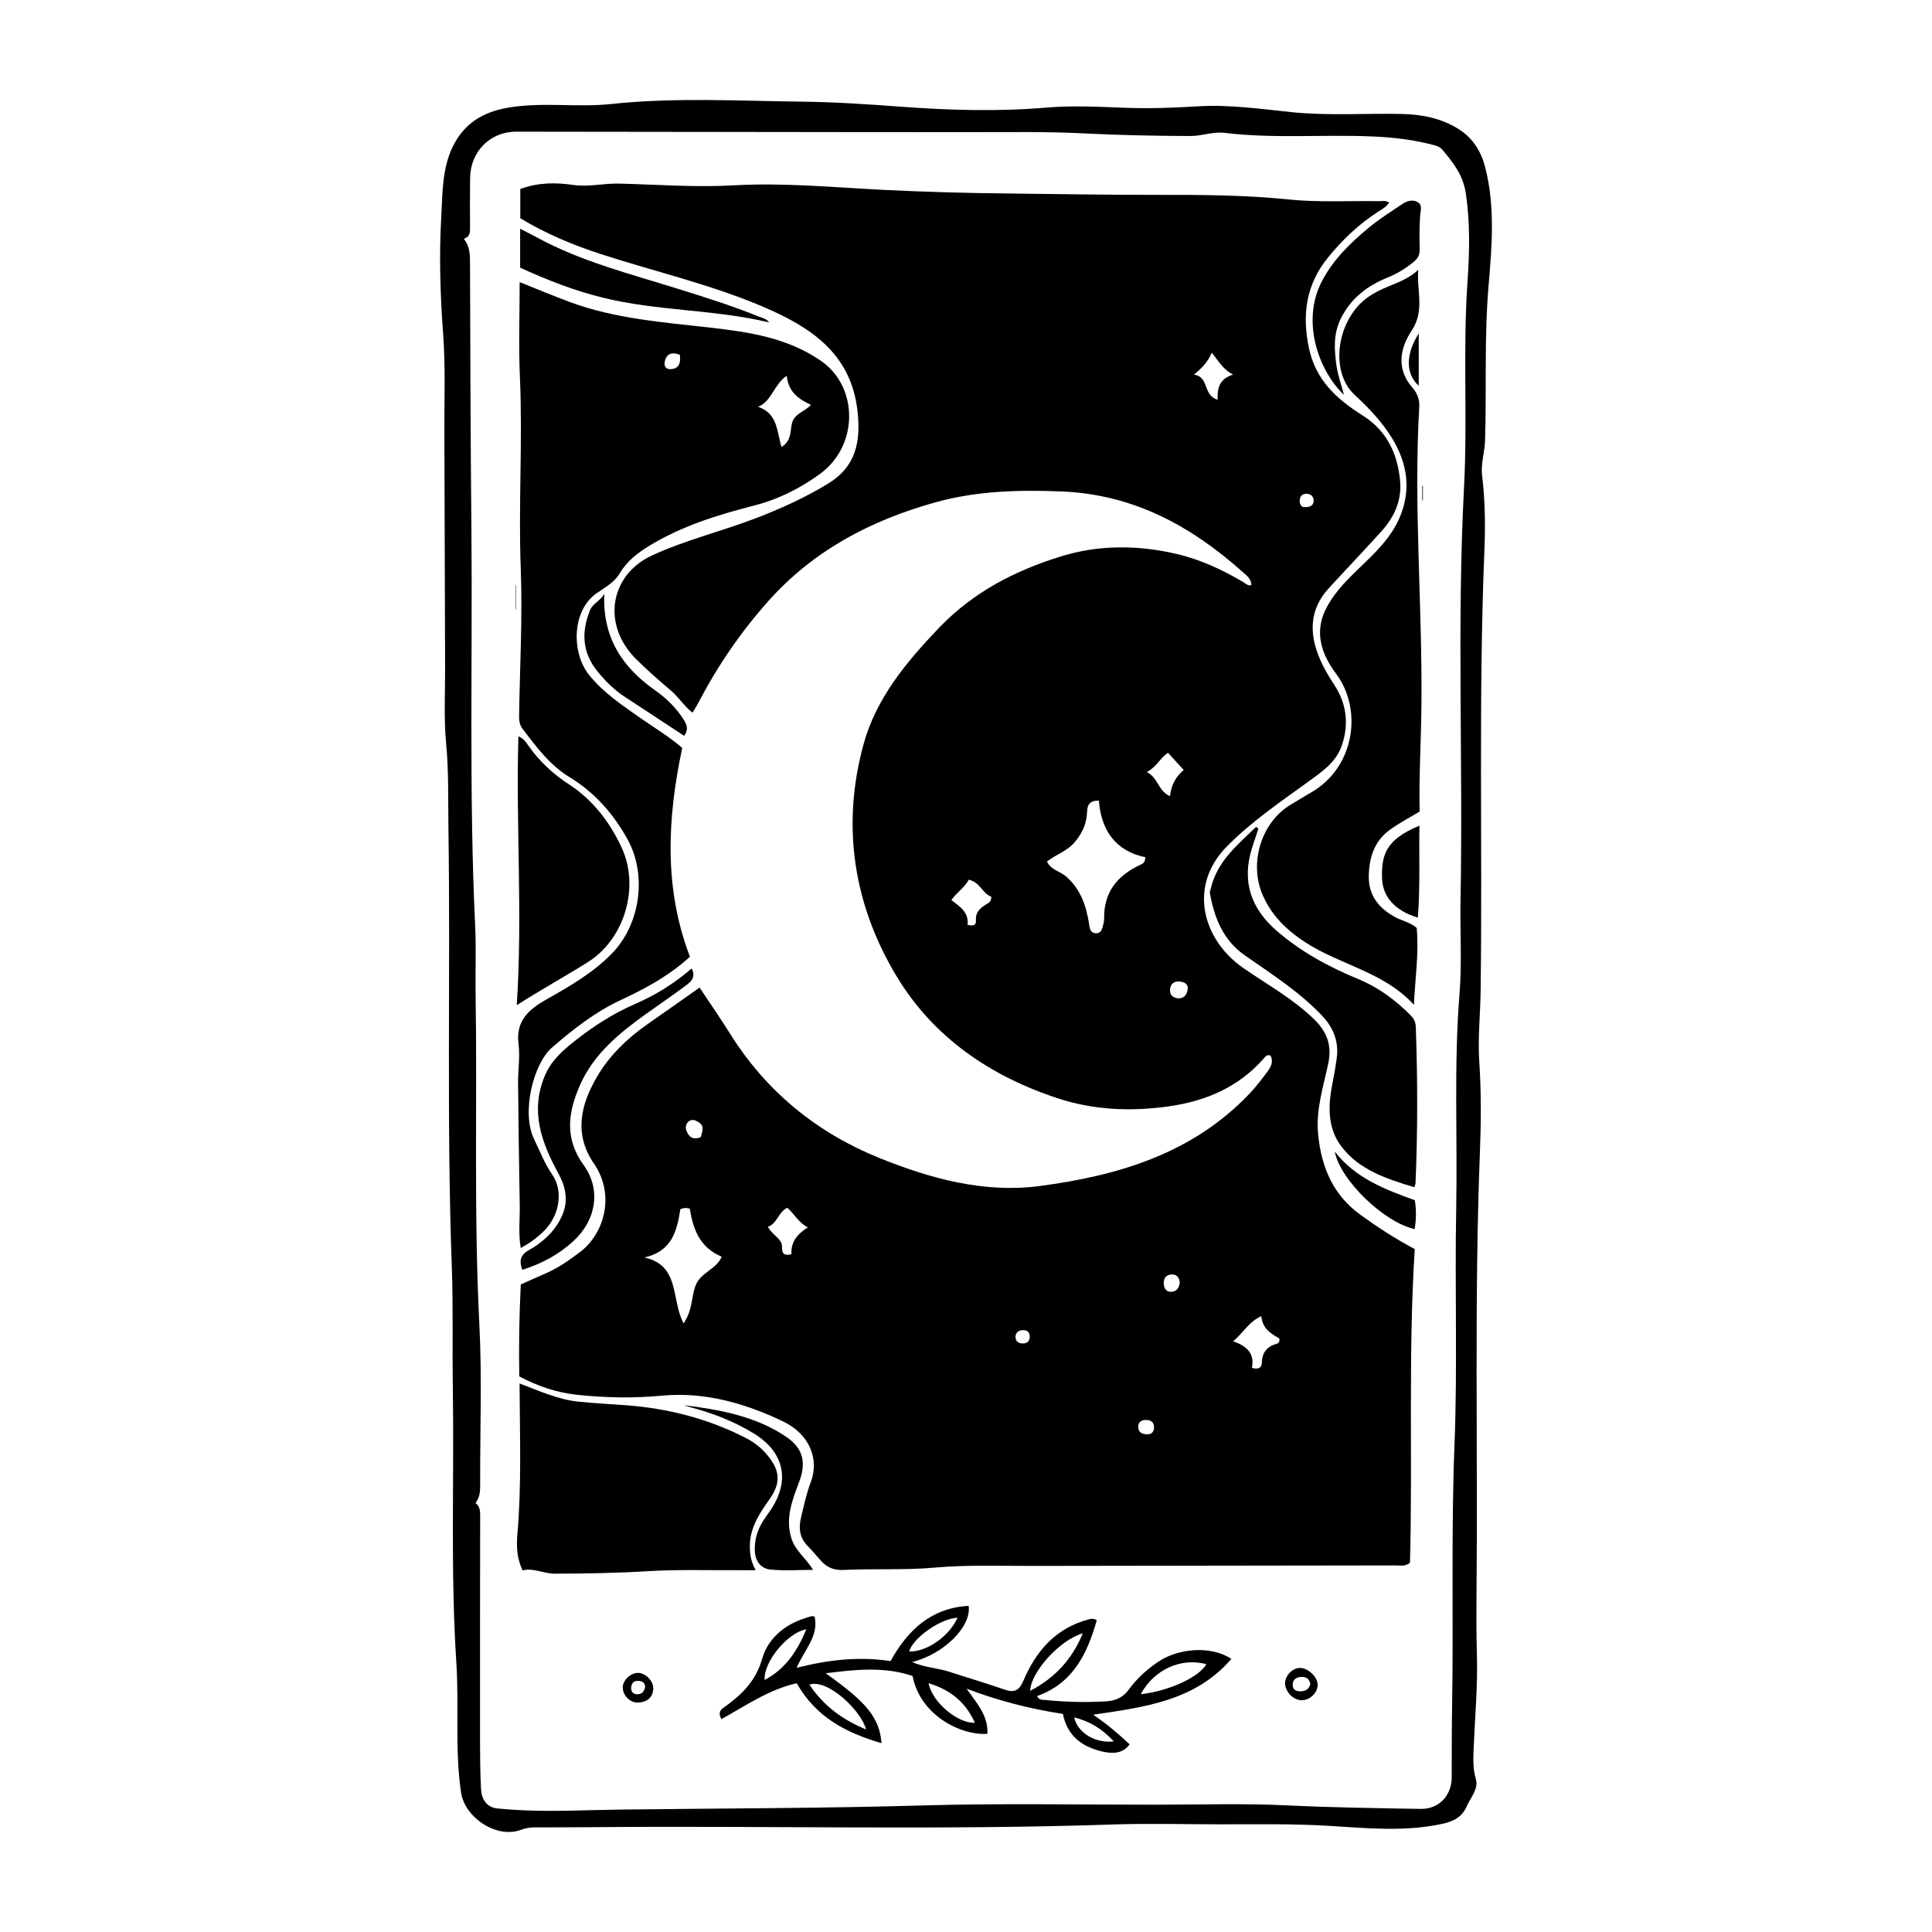
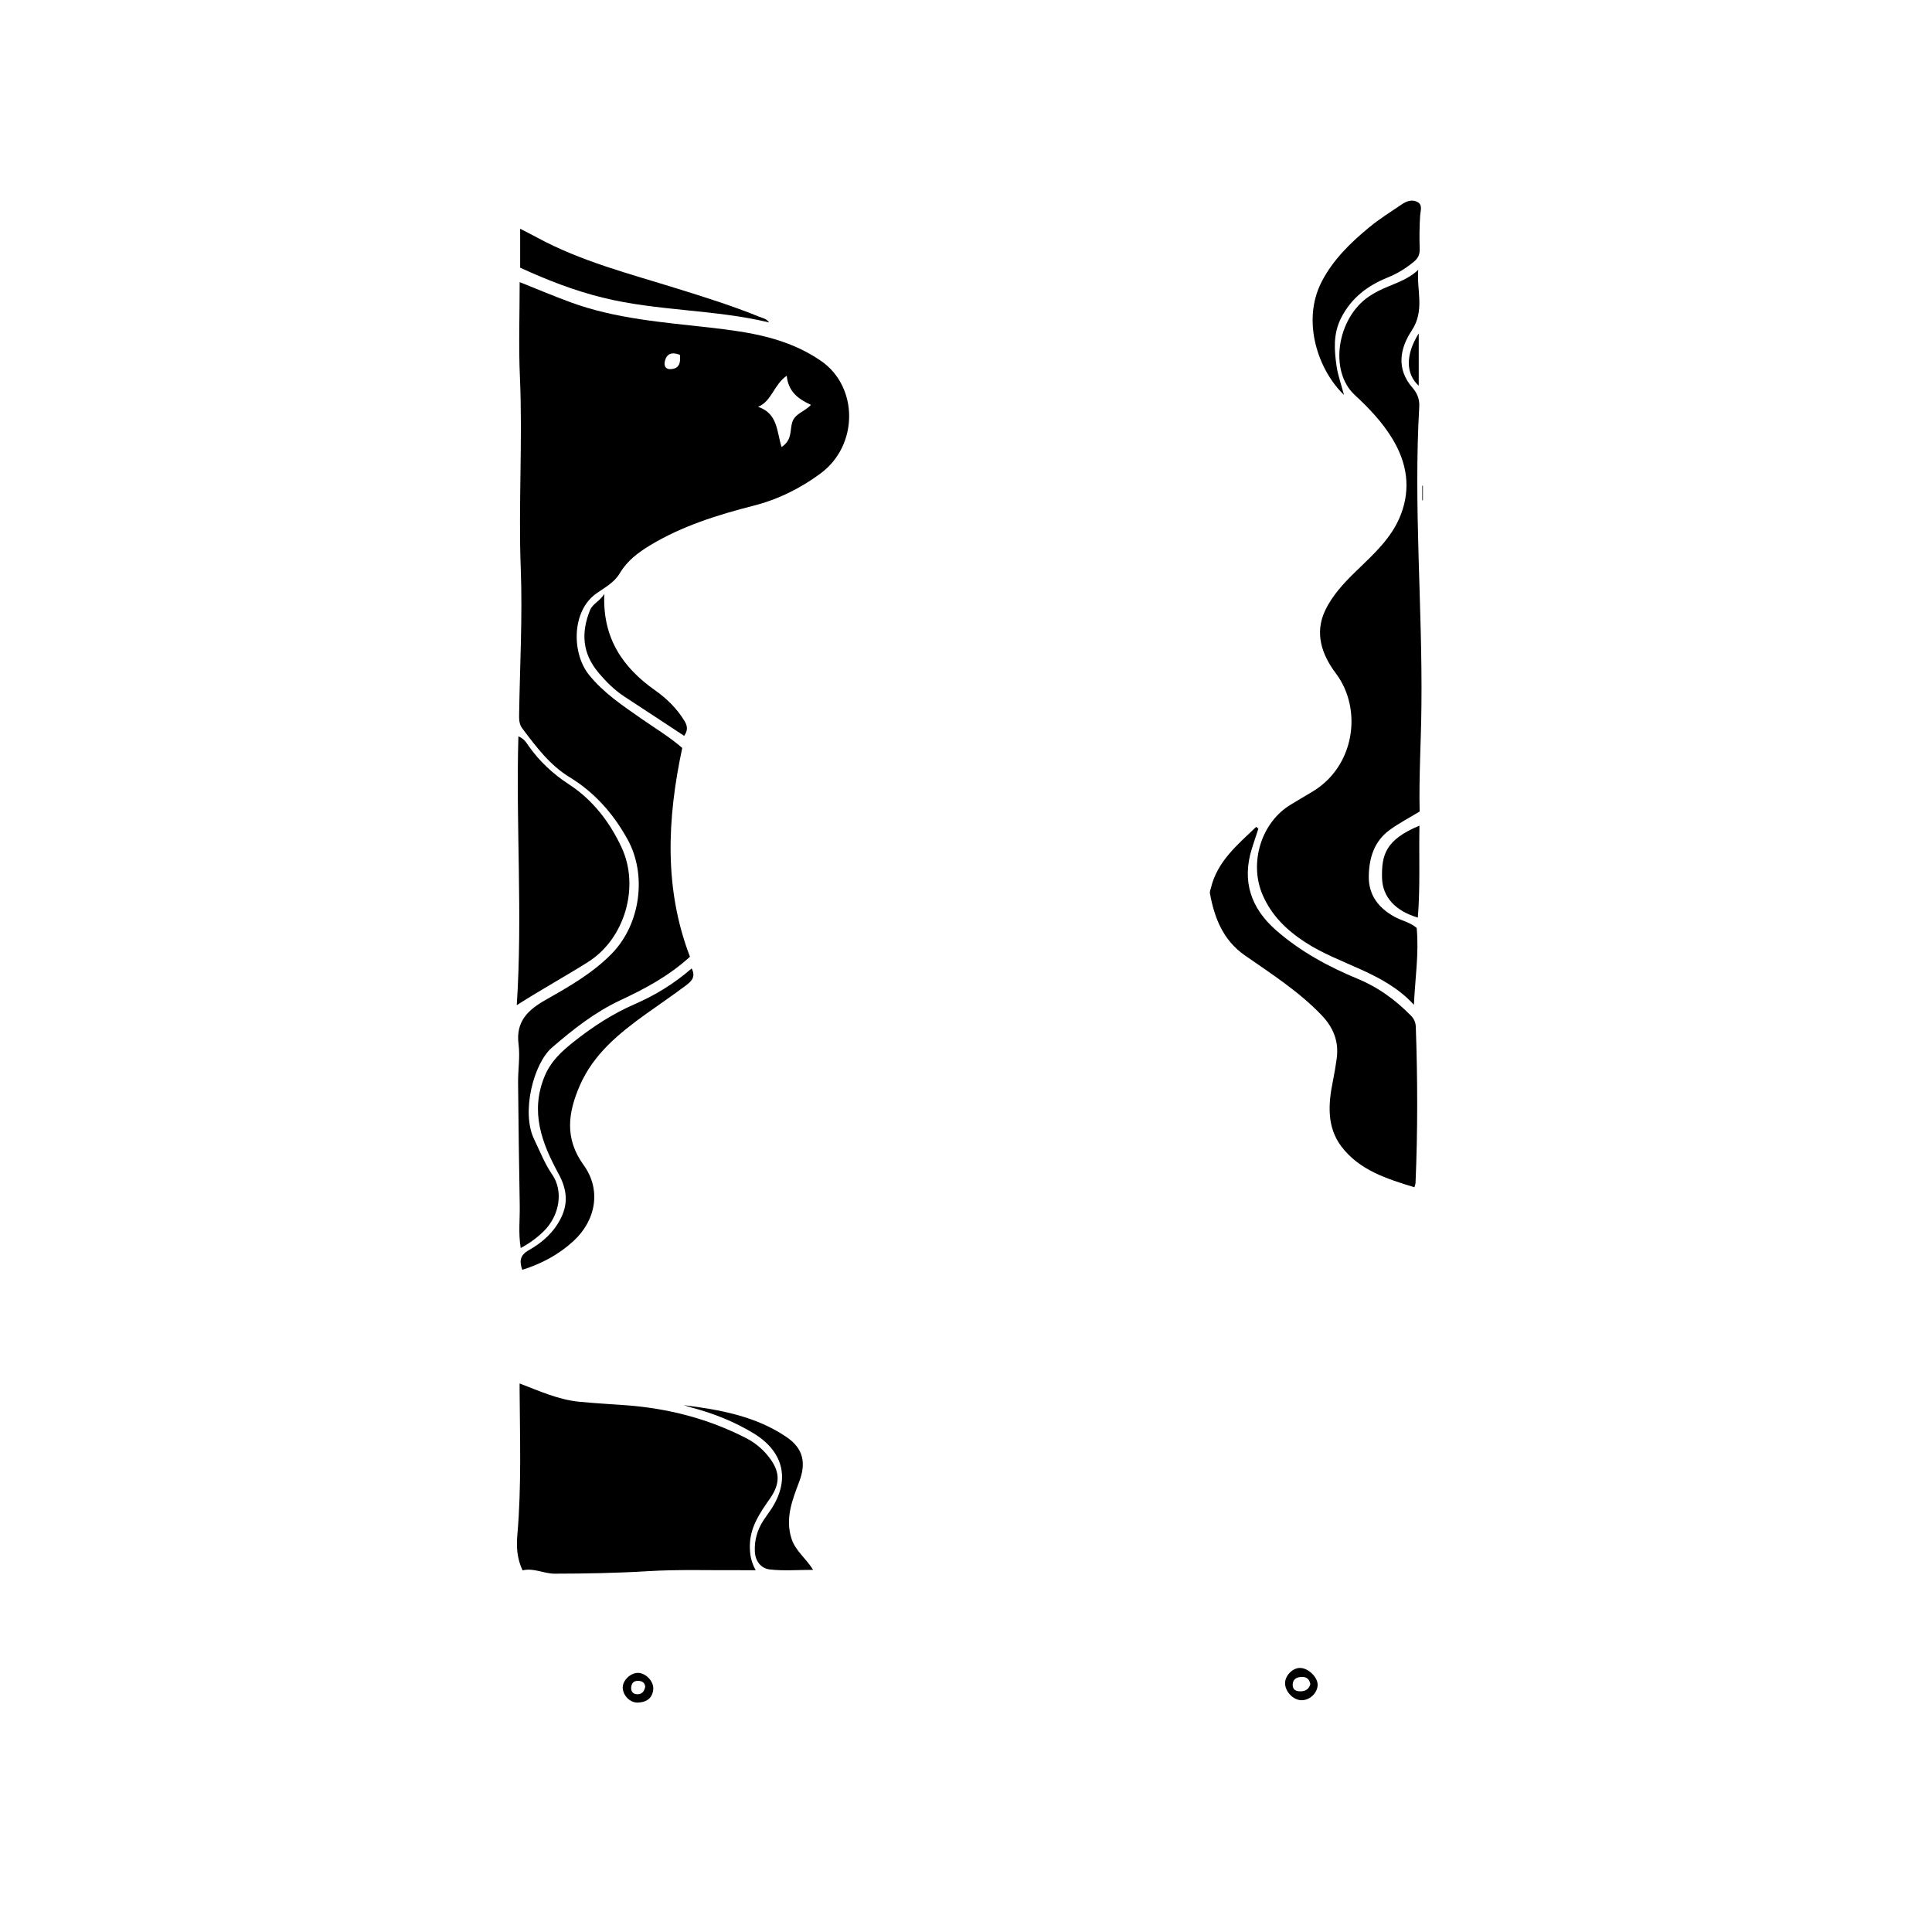
<svg xmlns="http://www.w3.org/2000/svg" fill="#000000" width="800px" height="800px" version="1.1" viewBox="144 144 512 512">
  <g fill-rule="evenodd">
-     <path d="m537.62 188.43c-1.074-4.223-3.231-7.789-7.023-10.195-4.621-2.918-9.828-3.918-15.098-4.031-9.699-0.207-19.441 0.504-29.109-0.473-8.242-0.84-16.531-2.051-24.73-1.562-6.508 0.395-12.984 0.637-19.473 0.395-7.019-0.258-13.945-0.645-21.039-0.039-12.699 1.074-25.539 0.699-38.266-0.238-8.742-0.648-17.531-1.25-26.223-1.344-16.895-0.188-33.824-1.188-50.707 0.625-9.012 0.969-18.141-0.578-27.16 0.941-6.633 1.105-11.758 4.07-14.82 10.383-2.891 5.996-2.676 12.52-3.043 18.75-0.586 10.223-0.258 20.523 0.504 30.805 0.648 8.57 0.297 17.211 0.328 25.82 0.082 20.859 0.117 41.715 0.195 62.574 0.02 6.762-0.359 13.582 0.277 20.297 0.715 7.461 0.488 14.906 0.605 22.359 0.578 38.684-0.52 77.375 0.891 116.05 0.398 10.777 0.105 21.574 0.277 32.359 0.371 24.285-0.648 48.598 0.938 72.867 0.734 11.41-0.438 22.867 1.238 34.258 0.973 6.648 9.43 12.297 15.836 9.906 1.188-0.449 2.332-0.656 3.559-0.66 5.019-0.031 10.035 0 15.043-0.051 46.074-0.441 92.141 0.84 138.2-0.715 9.543-0.324 19.098-0.047 28.652-0.047 9.527 0.004 19.051-0.18 28.598 0.398 9.969 0.594 20.094 1.664 30.148-0.527 3.148-0.684 5.297-1.91 6.449-4.59 1.02-2.348 3.219-4.656 2.453-7.246-0.84-2.848-0.695-5.57-0.574-8.375 0.328-8.203 1.098-16.383 0.848-24.609-0.152-5.098-0.152-10.203-0.109-15.312 0.387-39.25-0.613-78.52 0.902-117.77 0.312-8.016 0.379-16.027-0.168-24.066-0.414-6.301 0.293-12.688 0.367-19.035 0.5-38.777-0.586-77.566 0.988-116.34 0.277-6.644 0.203-13.332-0.598-19.949-0.387-3.176 0.684-6.176 0.777-9.289 0.43-13.77-0.242-27.531 0.957-41.328 0.875-10.234 1.715-20.754-0.891-31.004zm-4.699 29.984c-1.293 18.246 0.023 36.527-0.938 54.75-1.914 36.395-0.23 72.805-0.926 109.21-0.16 8.324 0.402 16.695-0.266 24.973-1.531 19-0.516 38.008-0.883 57.012-0.398 20.902 0.363 41.848-0.457 62.73-0.906 22.988-0.238 45.961-0.629 68.938-0.105 6.332-0.082 12.676-0.105 19.02-0.016 4.769-3.367 8.402-8.172 8.332-11.809-0.195-23.617-0.367-35.43-0.934-11.523-0.555-23.09-0.188-34.633-0.18-20.641 0.012-41.293-0.402-61.906 0.195-26.5 0.766-53.004 0.766-79.508 1.09-4.856 0.055-9.793 0.215-14.629 0.309-6.156 0.109-12.449 0.016-18.641-0.598-2.871-0.289-4.195-2.5-4.328-5.164-0.223-4.344-0.25-8.699-0.258-13.055-0.016-19.684 0.004-39.379 0.035-59.066 0-1.324 0.059-2.625-1.215-3.637 1.137-1.629 1.215-3.098 1.215-4.644-0.055-14.293 0.516-28.617-0.223-42.875-1.48-29.215-0.52-58.438-0.988-87.648-0.086-5.844 0.172-11.695-0.105-17.523-1.676-35.266-0.676-70.559-1.008-105.84-0.23-23.473-0.293-46.945-0.367-70.414-0.004-2.133-0.098-4.156-1.641-6.125 1.648-0.488 1.664-1.691 1.648-3.008-0.035-4.352-0.031-8.711 0.016-13.059 0.07-6.984 5.262-12.309 12.203-12.305 40.617 0.02 81.23 0.137 121.84 0.125 9.547-0.004 19.133-0.16 28.621 0.328 9.445 0.488 18.863 0.664 28.293 0.691 3.023 0.004 5.91-1.203 8.992-0.828 12.992 1.57 26.062 0.387 39.074 0.945 5.586 0.23 11.199 0.883 16.645 2.363 0.699 0.191 1.477 0.539 1.914 1.066 2.922 3.461 5.57 6.742 6.316 11.75 1.129 7.75 0.965 15.438 0.441 23.074z" />
-     <path d="m504.57 465.97c-7.324-5.297-10.387-12.656-11.25-21.34-0.645-6.484 1.352-12.516 2.66-18.68 0.973-4.535-0.023-8.191-3.613-11.715-5.691-5.586-12.586-9.316-19-13.785-10.535-7.367-14.688-21.512-4.238-32.129 6.504-6.606 14.051-11.695 21.457-17.074 3.606-2.621 7.523-5.18 9.047-9.785 1.879-5.633 1.238-10.941-2.035-15.961-1.387-2.125-2.711-4.344-3.723-6.664-2.961-6.727-2.988-13.211 2.281-18.965 4.602-5.019 9.301-9.941 13.871-14.992 3.414-3.773 5.5-8.184 5.019-13.406-0.645-7.234-3.578-13.359-9.855-17.32-6.922-4.359-12.535-9.391-14.324-17.973-1.828-8.781-0.762-16.703 4.934-23.77 3.875-4.82 8.316-9.039 13.559-12.391 0.996-0.637 2.082-1.219 2.777-2.336-0.918-0.645-1.883-0.352-2.777-0.371-7.945-0.129-15.934 0.355-23.793-0.449-11.688-1.199-23.469-1.238-35.094-1.223-13.059 0.023-26.148-0.227-39.211-0.363-10.922-0.109-21.887-0.406-32.832-0.945-13.281-0.66-26.566-1.965-39.961-1.215-10.078 0.57-20.238-0.203-30.359-0.465-4.074-0.109-8.082 0.953-12.176 0.359-4.715-0.68-9.375-0.672-14.051 1.078v7.738c6.75 4.125 13.992 7.113 21.445 9.539 14.289 4.641 29.008 8 42.855 13.91 12.461 5.32 23.336 12.273 25.059 27.605 0.902 8.012-0.301 14.727-7.836 19.312-6.031 3.664-12.359 6.551-18.895 9.062-9.141 3.516-18.672 5.793-27.645 9.906-11.273 5.16-13.504 18.395-4.262 27.539 2.941 2.906 6.074 5.668 9.219 8.324 2.066 1.742 3.438 4.098 5.703 5.856 0.59-1.02 1.109-1.793 1.531-2.621 5.043-9.672 11.109-18.566 18.391-26.781 12.066-13.609 27.266-21.547 44.387-26.34 10.934-3.047 22.07-3.356 33.43-2.902 19.059 0.754 34.391 9.125 48.125 21.41 0.996 0.891 2.223 1.773 2.246 3.406-0.918 0.258-1.465-0.371-2.062-0.73-5.629-3.344-11.441-6.066-17.914-7.559-10.305-2.379-20.555-2.387-30.527 0.695-12.113 3.742-23.195 9.445-32.199 18.836-8.75 9.125-16.793 18.785-20.133 31.105-5.856 21.562-2.578 42.441 8.82 61.355 9.742 16.156 24.832 26.453 42.742 32.32 9.465 3.102 19.266 3.523 29.152 2.152 9.949-1.375 18.711-5.062 25.457-12.801 0.43-0.488 0.867-1.055 1.742-0.66 0.797 1.547 0.117 2.938-0.766 4.144-1.527 2.047-3.082 4.086-4.832 5.93-15.129 15.941-34.93 21.754-55.688 24.48-14.66 1.93-28.973-2.016-42.445-7.465-16.516-6.688-29.977-17.625-39.539-32.965-2.586-4.137-5.371-8.141-8.051-12.176-4.727 3.332-9.195 6.492-13.695 9.629-5.426 3.785-10.184 8.344-13.488 14.016-4.332 7.41-6.223 15.156-0.75 23.102 5.414 7.859 3.023 18.207-3.777 23.371-2.961 2.242-5.969 4.324-9.395 5.773-2.152 0.906-4.258 1.895-6.273 2.797-0.414 8.324-0.543 16.344-0.402 24.355 4.914 2.613 9.965 4.301 15.242 4.867 7.5 0.805 14.992 0.953 22.59 0.238 11.27-1.059 22 2.012 32.059 6.82 7.027 3.359 9.707 9.984 7.324 16.203-1.16 3.031-1.785 6.152-2.543 9.254-0.691 2.828-0.395 5.414 1.793 7.602 1.266 1.266 2.387 2.695 3.606 4.012 1.562 1.691 3.438 2.414 5.812 2.297 8.098-0.387 16.207 0.105 24.344-0.629 8.457-0.754 17.008-0.422 25.527-0.438 32.188-0.066 64.355-0.074 96.539-0.133 1.184 0 2.473 0.344 3.75-0.711 0.742-27.531-0.504-55.258 1.266-83.125-5.168-2.75-9.828-5.777-14.352-9.051zm-14.199-191.11c1.289 0.066 1.832 0.992 1.742 2.051-0.098 0.945-0.797 1.664-2.852 1.449-0.16-0.02-0.867-0.578-0.828-1.672 0.027-1.184 0.672-1.891 1.938-1.828zm-23.688-24.941c-4-1.133-2.18-6.144-6.266-6.625 2.172-1.855 3.656-3.32 4.707-5.82 1.785 2.109 2.828 4.348 5.652 5.789-3.566 1.152-4.227 3.481-4.094 6.656zm-61.543 133.88c-1.461 0.945-2.656 2.016-2.508 4.031 0.105 1.523-0.855 1.602-2.227 1.25 0.387-3.266-1.965-4.816-4.273-6.531 1.367-2.062 3.473-3.254 4.594-5.414 3.019 0.641 3.629 3.688 5.945 4.473 0.195 1.332-0.75 1.691-1.531 2.191zm40.875-10.531c-5.969 2.828-9.523 7.246-9.402 14.125 0.004 0.465-0.055 0.945-0.18 1.395-0.332 1.145-0.406 2.641-2.117 2.519-1.484-0.109-1.531-1.457-1.715-2.555-0.75-4.766-2.258-9.133-6.039-12.449-1.598-1.406-4.039-1.715-5.106-3.981 2.363-1.879 5.367-2.746 7.375-5.16 1.75-2.102 2.898-4.293 3.188-7.059 0.172-1.566-0.262-4.012 3.195-3.91 0.609 7.926 4.504 13.375 12.312 14.984-0.035 1.59-0.867 1.781-1.512 2.09zm1.887-24.664c2.769-1.473 3.562-3.812 5.637-5.098 1.375 1.496 2.684 2.926 4.156 4.535-2.019 1.742-3.258 3.777-3.637 6.941-3.164-1.352-3.148-4.949-6.156-6.379zm8.262 59.973c-1.289-0.215-2.223-0.84-2.09-2.387 0.133-1.484 1.102-2.207 2.473-2.086 1.102 0.105 2.379 0.523 2.203 2.004-0.16 1.375-0.82 2.508-2.586 2.469zm-129.68 32.641c0.828-0.695 1.684-0.422 2.555 0.105 1.793 1.078 1.074 2.5 0.664 4.027-1.832 0.781-2.953 0.117-3.629-1.309-0.453-0.957-0.512-2.051 0.41-2.824zm1.93 43.277c-1.266 3.043-0.789 6.644-3.258 10.219-3.367-6.348-0.855-15.367-10.387-17.473 7.387-1.637 8.637-7.141 9.539-12.82 0.527-0.125 0.867-0.273 1.23-0.293 0.359-0.016 0.73 0.09 1.25 0.16 0.891 5.34 2.527 10.262 8.473 12.762-1.426 3.336-5.477 4.137-6.848 7.445zm25.34-8.125c-3.375 0.867-2.133-1.988-2.731-3.082-0.848-1.547-2.492-2.277-3.531-4.172 2.445-0.832 2.695-3.789 5.133-5.055 1.875 1.578 2.941 3.918 5.461 5.215-2.824 1.77-4.547 3.891-4.332 7.094zm61.59 23.652c-1.168 0.105-2.137-0.352-2.227-1.566-0.082-1.152 0.691-1.898 1.91-1.949 1.09-0.039 1.785 0.43 1.883 1.598-0.02 1.055-0.422 1.812-1.566 1.918zm32.582 24.082c-1.219-0.031-2.258-0.469-2.289-1.918-0.031-1.285 0.781-1.859 1.965-1.875 1.266-0.02 2.191 0.441 2.227 1.898 0.027 1.312-0.691 1.93-1.902 1.895zm6.606-37.773c-1.422 0.137-2.047-0.848-2.117-2.086-0.082-1.352 0.484-2.414 2.023-2.492 1.371-0.066 2.039 0.727 2.215 2.055-0.129 1.297-0.66 2.387-2.121 2.523zm27.883 13.758c-2.59 0.707-3.953 2.277-4.016 5.039-0.031 1.16-0.707 1.953-2.637 1.371 0.77-3.703-1.223-5.777-4.973-7.031 2.742-2.336 4.172-5.18 7.477-6.68 0.297 3.473 2.707 4.691 4.777 5.93 0.137 0.828-0.246 1.266-0.629 1.371z" />
    <path d="m282.43 337.06c3.656 4.832 7.246 9.699 12.559 12.934 6.621 4.031 11.562 9.664 15.301 16.414 5.231 9.426 3.43 22.496-4.102 30.25-5.066 5.215-11.309 8.758-17.516 12.281-4.707 2.664-8.031 5.703-7.25 11.793 0.434 3.34-0.16 6.797-0.125 10.195 0.102 10.832 0.25 21.664 0.438 32.5 0.07 3.641-0.402 7.305 0.258 11.316 2.438-1.324 4.398-2.777 6.109-4.465 4.242-4.191 5.246-10.664 2.227-15.027-2.019-2.918-3.246-6.188-4.769-9.316-3.496-7.133-0.152-20.105 4.691-24.289 5.617-4.852 11.375-9.402 18.113-12.555 6.434-3.012 12.699-6.289 18.484-11.543-6.871-17.891-6.098-36.379-2.047-55.332-3.445-2.996-7.273-5.266-10.891-7.801-4.953-3.465-9.957-6.762-13.84-11.602-4.578-5.707-4.641-16.902 1.996-21.562 2.188-1.531 4.758-2.906 6.168-5.309 1.961-3.324 4.852-5.5 8.035-7.422 8.504-5.144 17.906-8.066 27.422-10.504 6.551-1.672 12.426-4.606 17.75-8.531 10.141-7.496 10.051-23 0.141-29.84-8.898-6.137-18.965-7.637-29.215-8.805-12.566-1.43-25.246-2.336-37.262-6.766-4.402-1.617-8.73-3.457-13.387-5.309 0 8.551-0.309 16.871 0.066 25.16 0.746 16.93-0.422 33.848 0.223 50.777 0.488 12.836-0.238 25.719-0.434 38.582-0.027 1.324-0.016 2.617 0.855 3.773zm70.059-93.484c0.457 4.367 3.148 6.176 6.422 7.727-1.715 1.828-4.266 2.273-4.988 4.691-0.613 2.051 0.047 4.621-2.801 6.465-1.285-3.996-0.953-8.902-6.219-10.641 3.684-1.559 4.109-5.816 7.586-8.242zm-32.312-3.781c0.488-2.156 1.895-2.551 3.996-1.77 0.273 2.266-0.273 3.809-2.66 3.805-1.211-0.012-1.559-1.027-1.336-2.035z" />
    <path d="m520.12 251.73c0.109-1.969-0.605-3.617-1.77-4.938-4.43-5.047-3.324-10.531-0.227-15.203 3.531-5.324 1.27-10.617 1.723-16.082-3.152 2.988-7.144 3.836-10.641 5.633-0.836 0.434-1.664 0.926-2.445 1.449-8.402 5.703-10.617 19.672-3.785 26.035 3.836 3.578 7.367 7.231 10.082 11.754 3.824 6.367 4.848 13.008 2.195 19.961-2.363 6.191-7.234 10.535-11.859 15.008-3.211 3.098-6.309 6.434-8.195 10.395-2.852 5.977-0.973 11.688 2.82 16.715 7.18 9.531 5.027 24.875-6.519 31.523-1.797 1.043-3.566 2.144-5.352 3.199-7.918 4.695-11.219 15.531-7.523 24.023 2.379 5.445 6.309 9.25 11.18 12.445 9.281 6.074 20.969 7.918 28.898 16.641 0.309-6.973 1.367-13.637 0.734-20.375-1.699-1.484-3.914-1.891-5.805-2.918-4.301-2.348-6.992-5.789-6.891-10.867 0.09-4.801 1.449-9.199 5.516-12.168 2.481-1.809 5.246-3.246 7.961-4.898-0.207-9.359 0.383-18.621 0.473-27.887 0.301-26.473-2.117-52.938-0.57-79.445z" />
    <path d="m344.27 560.13c-1.344-2.414-1.586-4.488-1.547-6.711 0.117-4.848 2.707-8.531 5.309-12.262 2.84-4.074 2.715-7.231-0.332-11.109-1.664-2.121-3.691-3.773-6.098-4.996-9.992-5.106-20.625-7.836-31.785-8.652-4.144-0.309-8.309-0.52-12.449-0.938-5.402-0.543-10.34-2.793-15.668-4.828 0 0.777-0.004 1.145 0 1.516 0.07 12.855 0.527 25.715-0.594 38.555-0.266 3.102-0.16 6.195 1.379 9.465 2.926-0.734 5.629 0.883 8.535 0.871 8.223-0.016 16.438-0.16 24.656-0.66 8.02-0.492 16.078-0.211 24.117-0.262 1.383 0.008 2.75 0.012 4.477 0.012z" />
    <path d="m517.88 413.12c-4.035-4.082-8.57-7.441-13.887-9.637-7.91-3.273-15.367-7.301-21.824-12.957-6.648-5.824-9.109-12.977-6.418-21.613 0.551-1.773 1.152-3.531 1.734-5.301-0.195-0.16-0.398-0.324-0.59-0.484-4.898 4.727-10.293 9.07-12 16.234-0.109 0.453-0.332 0.945-0.258 1.371 1.211 6.555 3.465 12.418 9.301 16.48 7.039 4.898 14.293 9.551 20.293 15.816 3.152 3.285 4.648 7.039 4 11.566-0.281 1.961-0.594 3.914-0.992 5.856-1.258 6.07-1.652 12.242 2.246 17.387 4.769 6.277 12.062 8.578 19.352 10.801 0.152-0.598 0.277-0.867 0.293-1.137 0.594-13.793 0.559-27.59 0.07-41.383-0.051-1.219-0.469-2.133-1.32-3z" />
    <path d="m299.82 398.95c9.801-6.172 13.73-19.945 8.941-30.289-3.152-6.793-7.629-12.656-13.98-16.797-4.266-2.781-7.871-6.144-10.793-10.312-0.57-0.82-1.066-1.754-2.609-2.414-0.684 23.688 1.148 47.098-0.43 71.238 6.852-4.359 12.984-7.711 18.871-11.426z" />
-     <path d="m450.63 584.59c-2.887 2.031-5.473 4.363-7.543 7.234-1.484 2.07-3.562 2.91-6.039 3.055-5.387 0.312-10.77 0.176-16.141-0.371-0.699-0.07-1.543 0.082-2.074-1.027 9.559-3.422 13.332-11.25 15.824-20.113-1.039-0.551-1.562-0.363-2.117-0.215-8.711 2.277-13.957 8.34-17.32 16.227-1.074 2.539-2.324 3.309-4.926 2.402-4.898-1.688-9.875-3.18-14.801-4.769-3.082-0.992-6.422-1.098-9.773-2.543 8.57-2.176 15.793-9.512 14.973-14.902-9.91 0.551-16.133 6.418-20.695 14.641-8.219-1.254-16.156-0.414-24.879 1.773 2.098-4.863 5.906-8.414 4.766-13.566-0.301-0.047-0.594-0.168-0.848-0.105-0.727 0.191-1.449 0.438-2.156 0.68-5.285 1.785-9.43 5.477-10.863 10.496-1.707 6.019-5.461 9.656-10.148 12.988-0.805 0.578-1.719 1.281-0.684 3.113 6.465-3.582 12.652-7.891 19.961-9.508 5.078 8.977 13.02 13.121 22.469 15.875-0.562-6.742-3.875-10.762-14.801-18.52 7.977-1.008 15.578-1.809 23.023 0.719 2.062 10.59 13.02 15.84 19.836 15.324 0.262-4.871-2.926-8.211-5.508-11.961 8.422 3.231 16.934 5.371 25.504 6.688 1.254 6.141 5.438 8.844 10.656 10.016 2.422 0.539 5.231 0.594 7.031-1.961-3.055-2.863-6.047-5.402-9.652-7.844 13.652-2.016 26.98-3.637 36.625-14.781-5.258-3.566-14.16-2.941-19.699 0.957zm-103.98 4.621c-0.422-4.613 6.039-12.605 11.039-13.438-2.383 5.734-5.484 10.48-11.039 13.438zm26.883 13.113c-6.316-2.59-11.281-6.289-15.035-11.879 4.695-1.648 13.605 6.676 15.035 11.879zm24.227-29.605c-2.223 4.934-8.188 9.098-12.812 8.941 0.969-3.609 8.395-8.793 12.812-8.941zm4.586 27.824c-4.469 0.273-11.402-5.496-12.254-10.473 5.887 1.781 9.844 5.106 12.254 10.473zm28.609-23.695c-2.949 7.129-7.512 11.848-13.949 15.25 0.148-4.977 7.856-13.523 13.949-15.25zm8.215 28.641c-4.992 0.555-9.598-2.309-10.504-6.359 4.106 1.023 7.41 3.004 10.504 6.359zm24.508-20.477c-1.715 3.356-9.969 7.188-17.375 7.969 3.594-6.578 10.641-9.742 17.375-7.969z" />
    <path d="m315.14 412.75c3.523-2.535 7.133-4.961 10.602-7.578 1.281-0.961 2.785-2.125 1.559-4.527-4.691 4.066-9.68 7.109-15.07 9.453-5.863 2.539-11.156 6-16.121 9.934-3.168 2.508-6.106 5.144-7.766 9.152-3.906 9.426-0.789 17.672 3.641 25.805 2.109 3.875 2.766 7.637 0.656 11.836-1.926 3.84-4.941 6.469-8.484 8.473-2.379 1.344-2.543 2.906-1.758 5.215 5.144-1.605 9.672-4.039 13.562-7.609 5.984-5.488 7.453-13.613 2.699-20.168-5.109-7.062-4.121-13.898-0.988-21.094 3.633-8.309 10.359-13.785 17.469-18.891z" />
    <path d="m494.26 218.65c-5.457 10.586-0.816 23.578 5.906 30-0.77-2.898-1.57-5.113-1.926-7.394-0.648-4.387-0.996-8.699 1.164-12.984 2.707-5.336 7.004-8.559 12.297-10.711 2.586-1.043 4.871-2.438 7.012-4.223 1.148-0.957 1.559-1.93 1.516-3.387-0.086-2.926-0.07-5.875 0.121-8.793 0.086-1.32 0.715-2.793-0.641-3.586-1.289-0.766-2.805-0.363-4.047 0.473-2.969 2.012-6.039 3.918-8.801 6.191-4.965 4.102-9.57 8.555-12.602 14.414z" />
    <path d="m347.83 229.45c-0.711-1.023-1.773-1.16-2.684-1.531-7.094-2.887-14.379-5.164-21.68-7.438-12.605-3.934-25.438-7.18-37.156-13.543-1.371-0.746-2.777-1.445-4.465-2.316v10.316c7.047 3.238 14.219 6.039 21.758 7.914 14.492 3.606 29.594 3.098 44.227 6.598z" />
    <path d="m352.44 524.83c-8.168-5.543-17.66-7.254-27.258-8.449 0.707 0.211 1.402 0.449 2.109 0.641 5.789 1.531 11.32 3.719 16.438 6.836 8.137 4.957 9.75 12.566 4.445 20.379-0.641 0.938-1.316 1.855-1.93 2.805-1.57 2.453-2.328 5.141-2.207 8.055 0.105 2.625 1.621 4.555 3.996 4.828 3.668 0.418 7.41 0.105 11.453 0.105-1.91-3.094-4.66-5.019-5.707-8.207-1.762-5.394 0.168-10.238 2-15.094 1.918-5.031 1.109-8.883-3.34-11.898z" />
    <path d="m300.36 305.71c-2.387 5.883-2.051 11.383 2.137 16.414 2.07 2.484 4.312 4.746 7.043 6.523 5.273 3.426 10.516 6.914 15.766 10.363 1.109-1.566 0.82-2.734 0.082-3.969-1.996-3.266-4.664-5.906-7.758-8.082-8.707-6.117-13.996-14.008-13.477-25.574-1.16 1.945-3.074 2.547-3.793 4.324z" />
    <path d="m510.25 376.54c0.082 5.184 3.547 8.883 9.496 10.629 0.648-8.121 0.262-16.148 0.422-24.359-9.082 3.746-10.02 7.879-9.918 13.73z" />
-     <path d="m497.72 449.18c1.465 7.629 13.203 18.867 21.199 20.535 0.359-2.434 0.484-4.852 0.02-7.637-7.879-2.871-15.668-5.781-21.219-12.898z" />
    <path d="m488.44 586.02c-1.996 0.051-3.949 2.137-3.883 4.144 0.082 2.238 2.238 4.414 4.387 4.414 2.215 0 4.238-1.961 4.246-4.109-0.004-2.074-2.586-4.508-4.75-4.449zm0.172 6.199c-1.195-0.004-2.074-0.43-2.039-1.762 0.039-1.375 0.938-1.977 2.227-2.051 1.301-0.074 2.18 0.43 2.453 1.875-0.332 1.32-1.238 1.938-2.641 1.938z" />
    <path d="m313.09 587.33c-2.019-0.012-4.109 2.019-4.062 3.941 0.07 2.102 1.98 4.019 4.051 3.934 2.242-0.098 3.848-1.168 4.039-3.531 0.176-2.121-2.016-4.328-4.027-4.344zm-0.098 5.668c-1.094 0.02-1.789-0.594-1.727-1.758 0.074-1.047 0.555-1.793 1.75-1.793 1.059 0 1.832 0.359 1.977 1.547-0.223 1.117-0.773 1.98-2 2.004z" />
    <path d="m519.98 246.22v-13.863c-3.57 5.676-3.441 10.777 0 13.863z" />
-     <path d="m280.7 305.5h0.098v-6.418h-0.098v6.418z" />
    <path d="m520.92 276.59h0.16v-3.871h-0.16v3.871z" />
  </g>
</svg>